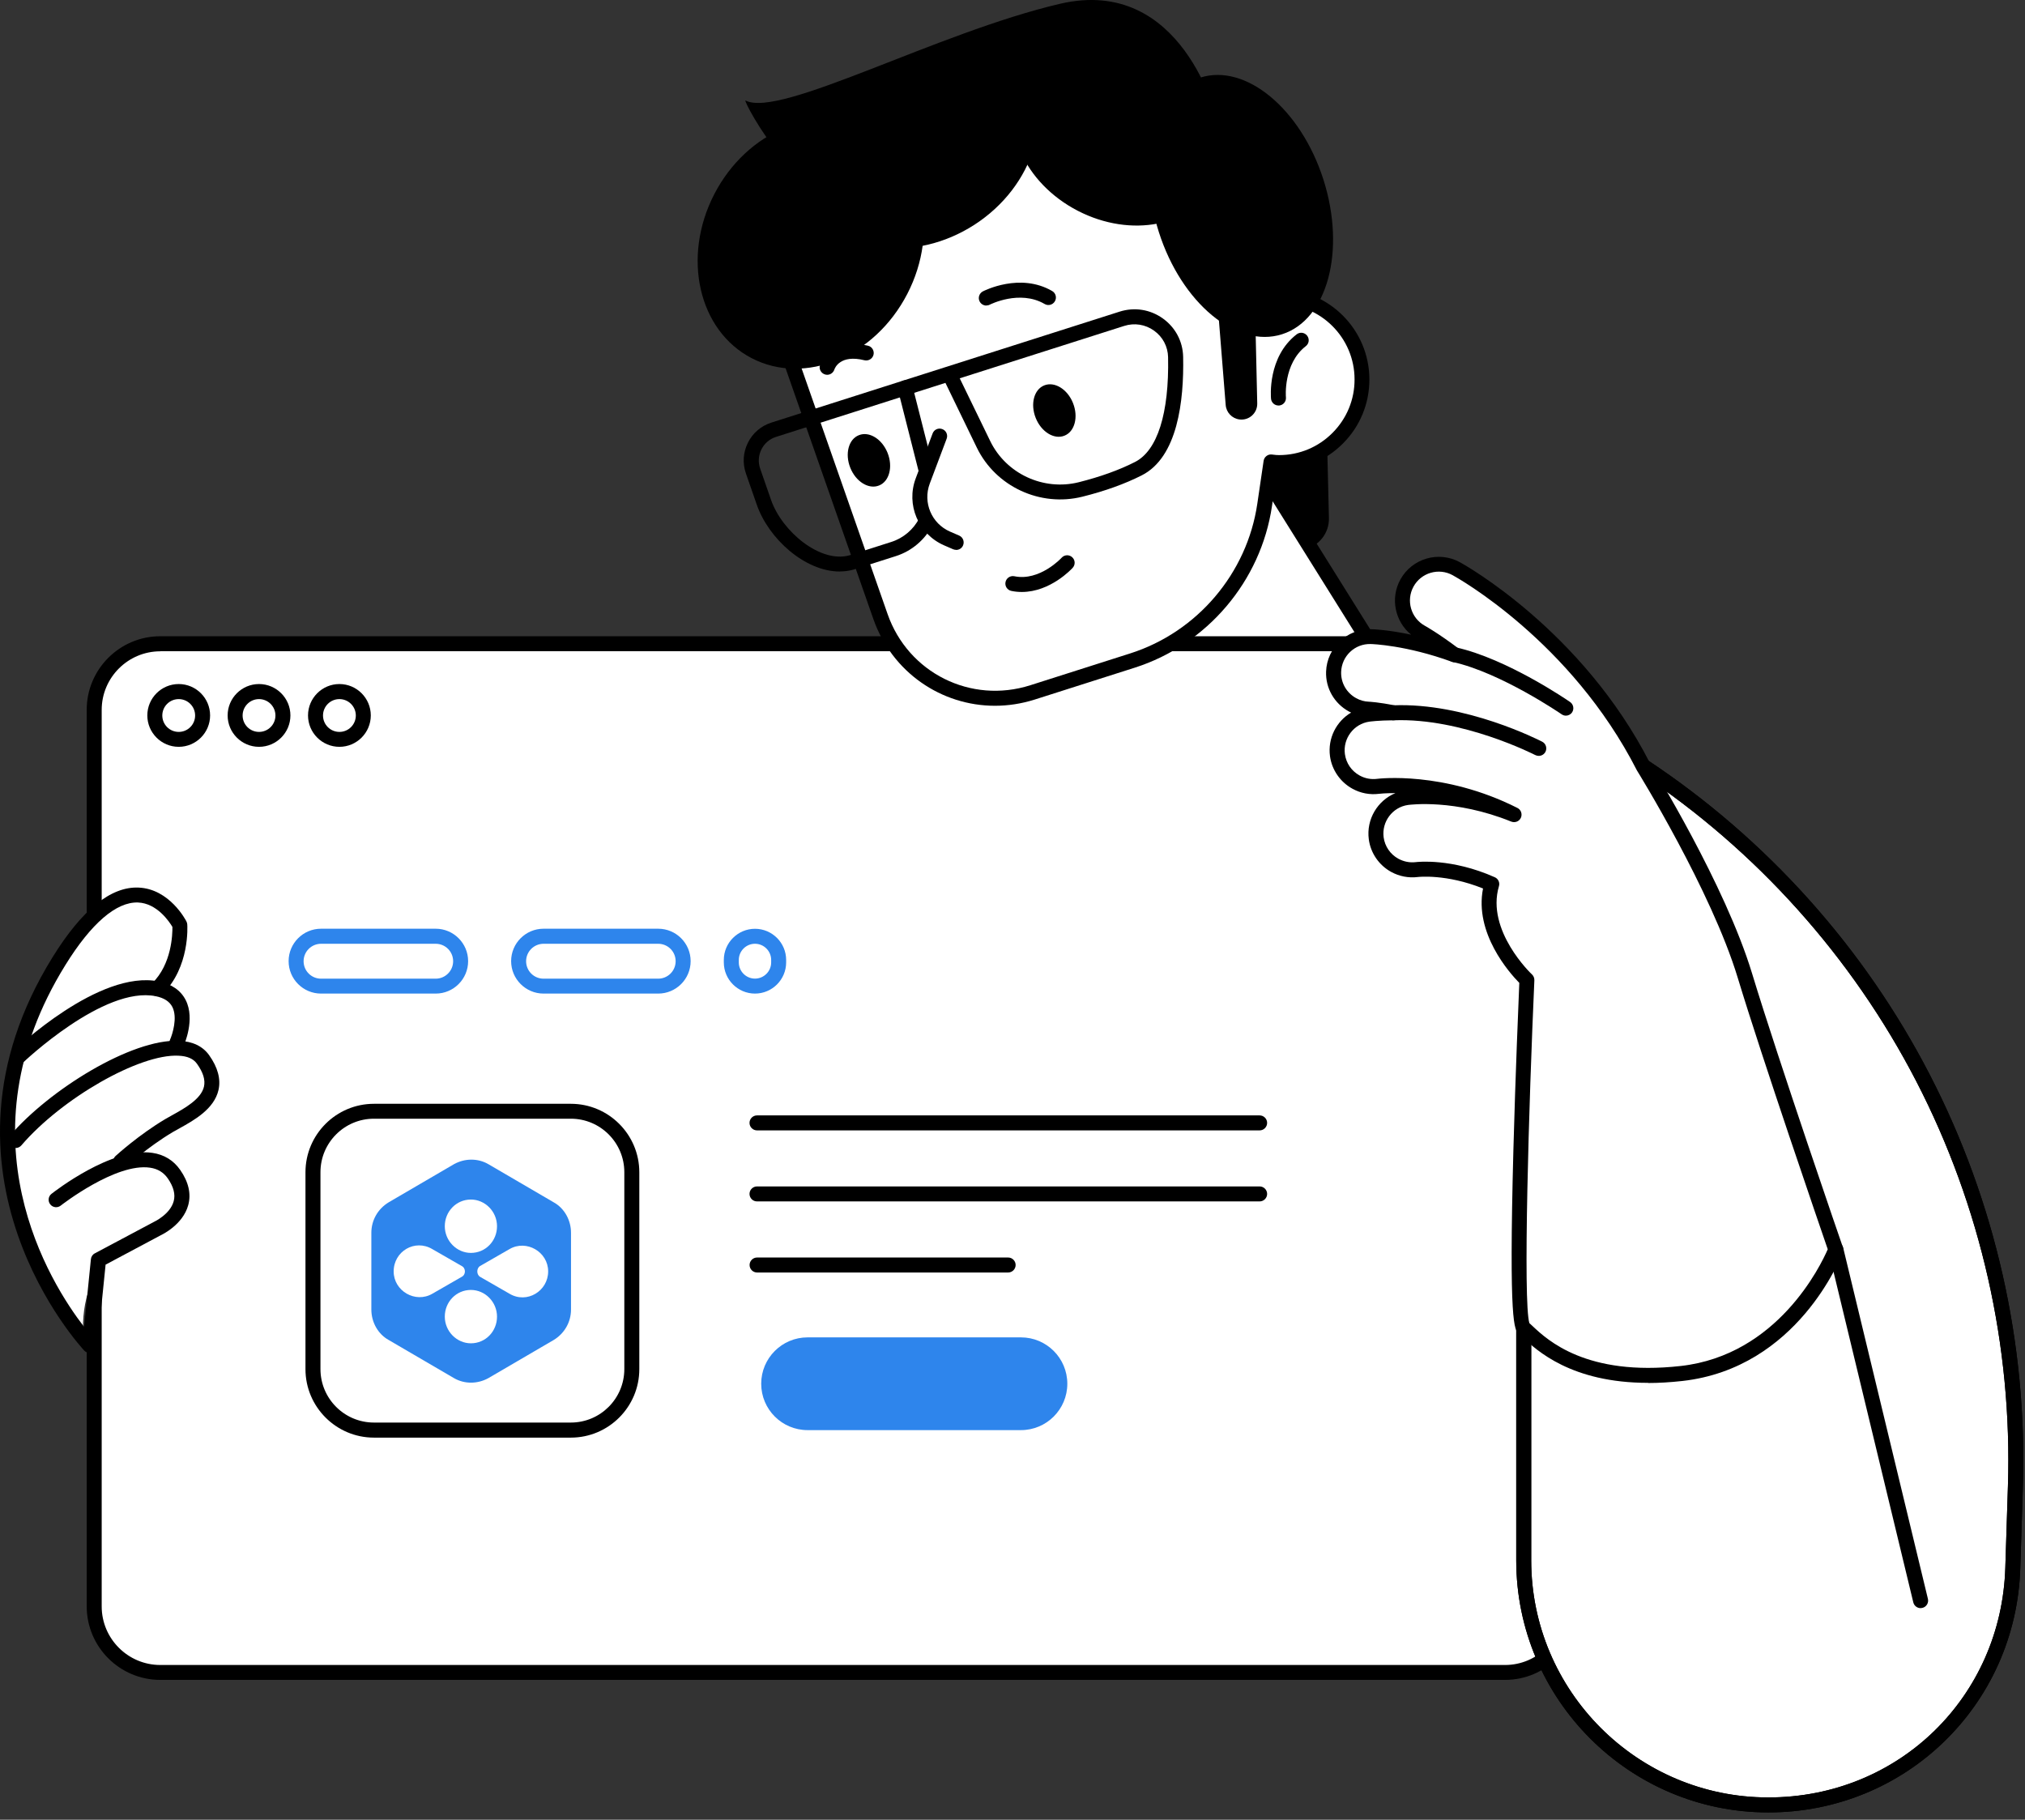
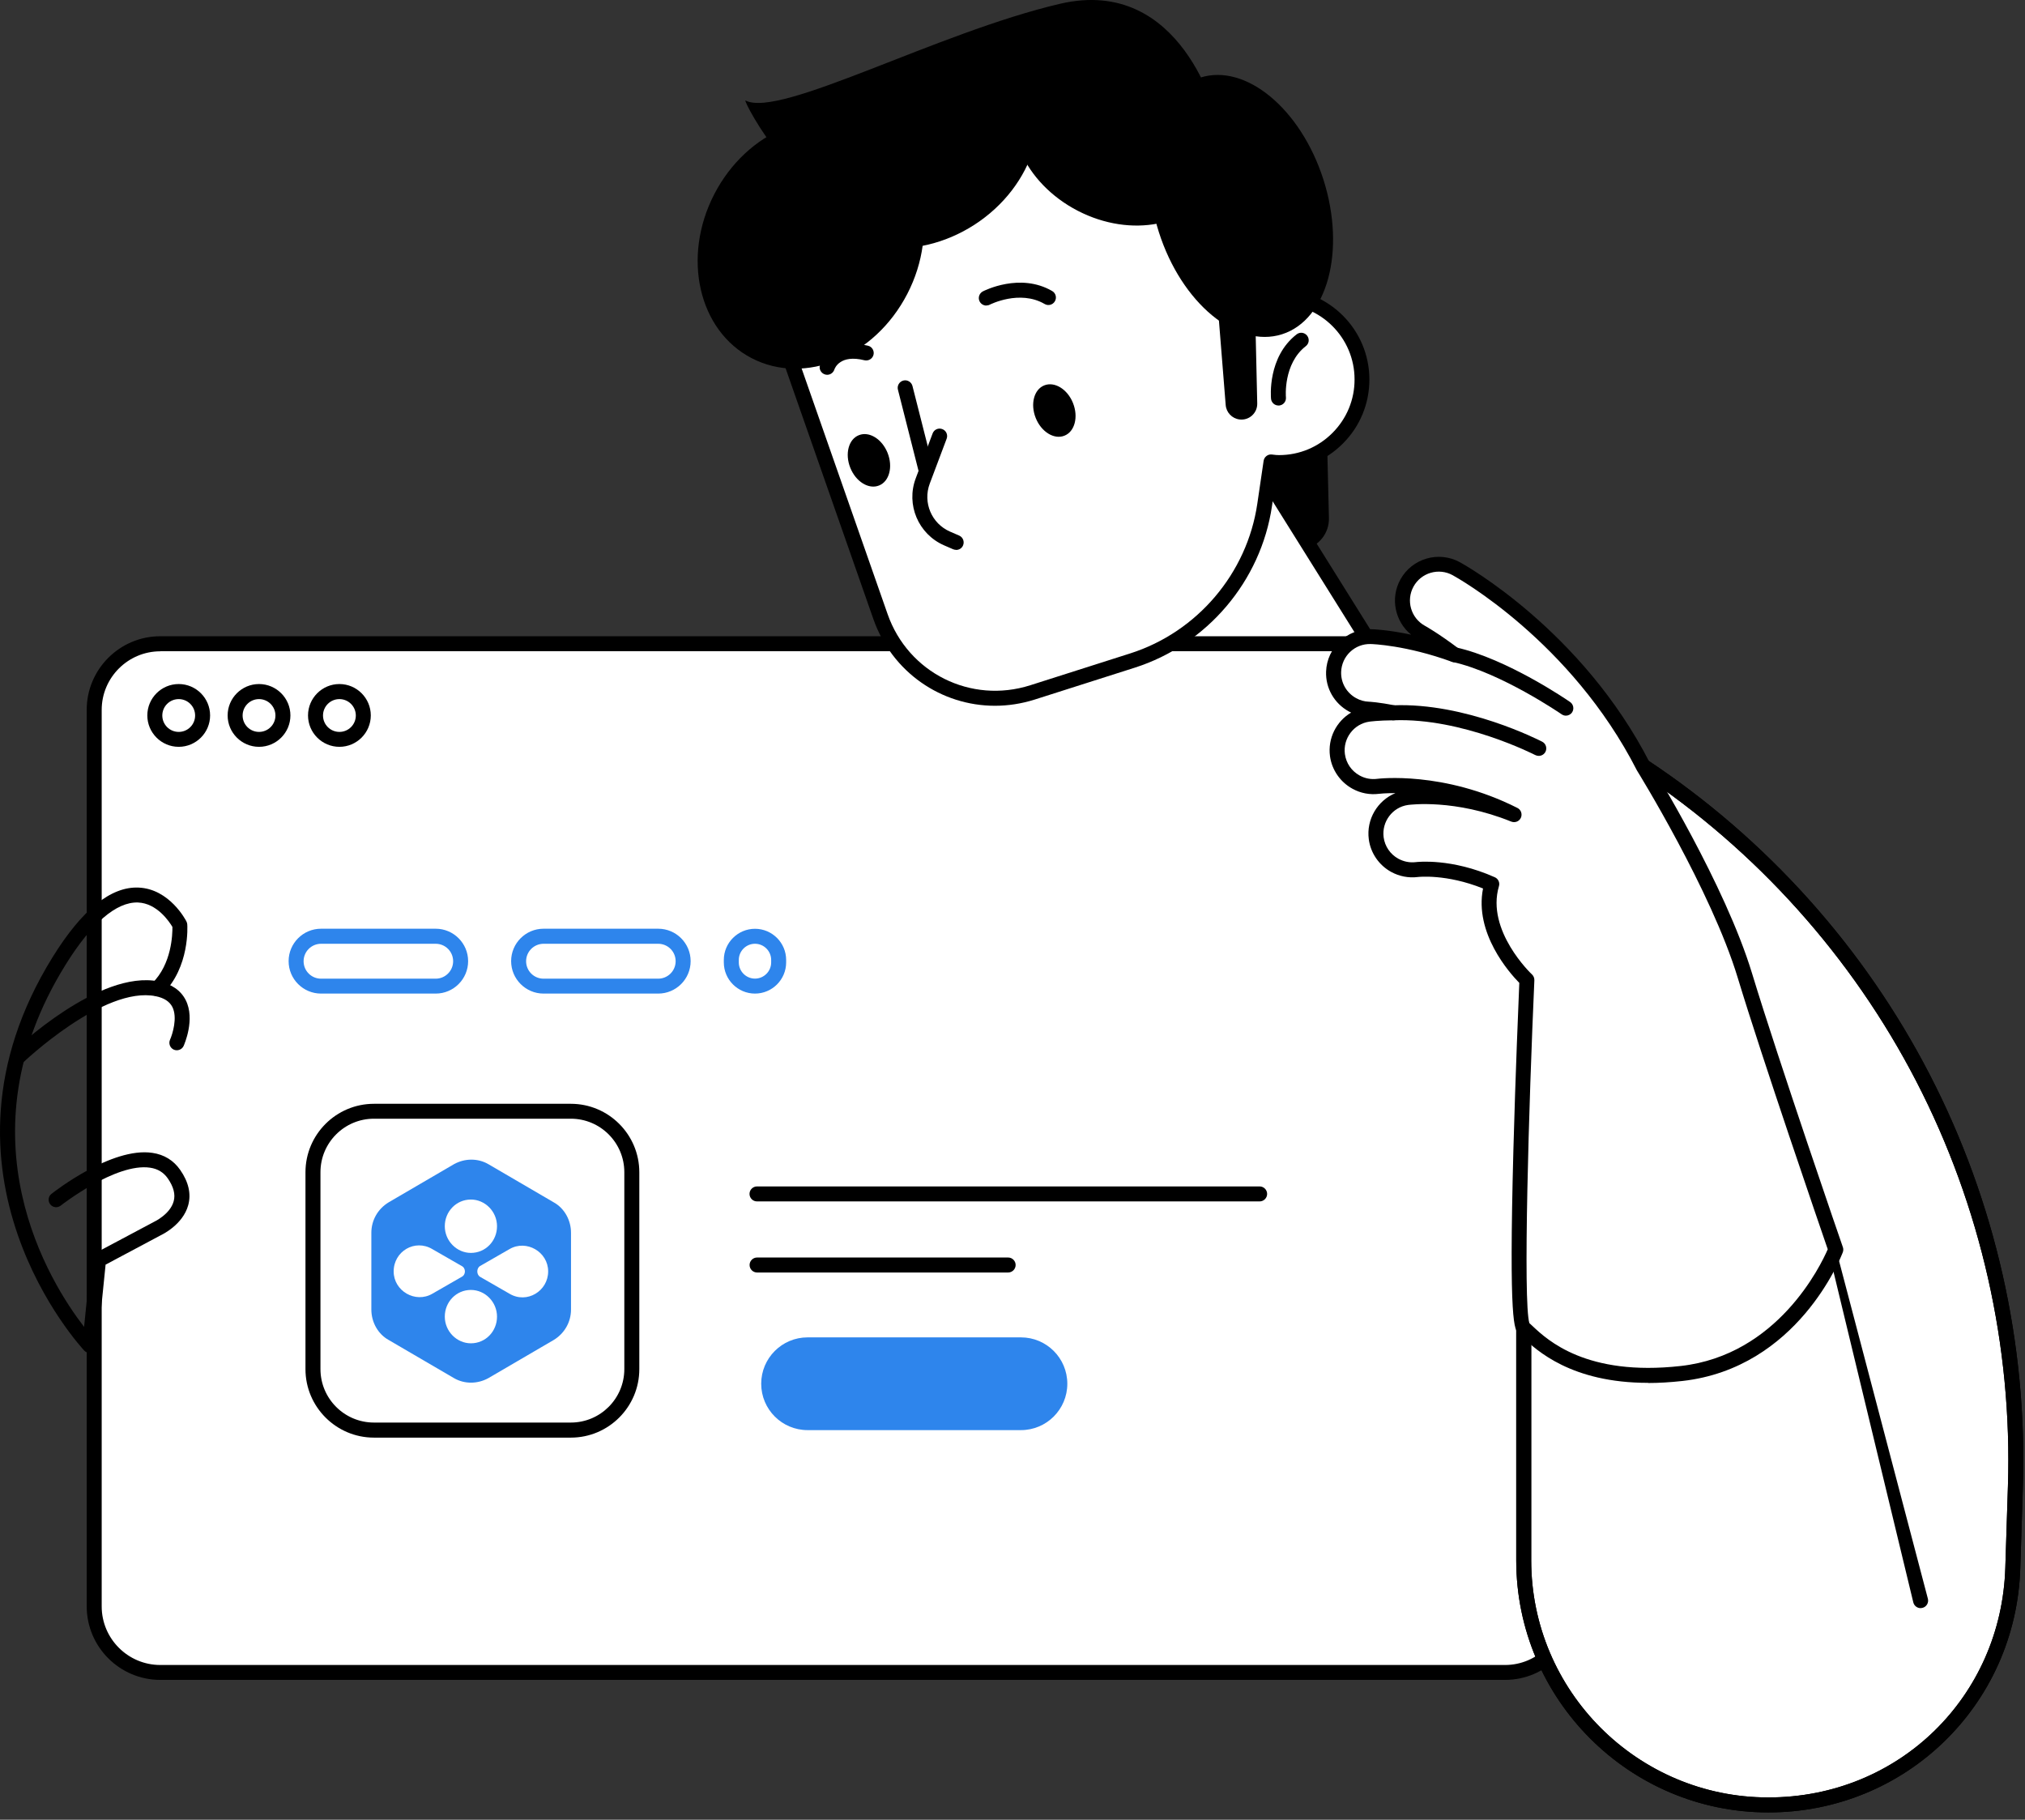
<svg xmlns="http://www.w3.org/2000/svg" width="227" height="204" viewBox="0 0 227 204" fill="none">
  <rect x="0" y="0" width="227" height="204" fill="#333333" stroke="none" />
  <path d="M148.518 99.308L154.657 90.994C158.176 86.232 158.42 79.807 155.287 74.793L139.398 49.372L112.087 66.446L132.234 98.678C135.921 104.574 144.386 104.901 148.518 99.308Z" fill="white" />
  <path d="M140.59 104.145C140.448 104.145 140.313 104.145 140.171 104.145C136.626 104.011 133.393 102.13 131.512 99.123L111.365 66.891C111.247 66.706 111.205 66.471 111.255 66.261C111.306 66.042 111.44 65.858 111.625 65.74L138.936 48.666C139.121 48.549 139.356 48.507 139.566 48.557C139.784 48.608 139.969 48.742 140.087 48.927L155.976 74.348C159.319 79.689 159.058 86.425 155.313 91.497L149.173 99.812C147.149 102.55 143.958 104.154 140.574 104.154L140.59 104.145ZM113.237 66.706L132.94 98.233C134.544 100.803 137.206 102.348 140.238 102.466C143.261 102.583 146.041 101.248 147.838 98.812L153.977 90.498C157.311 85.988 157.538 80 154.565 75.238L139.121 50.531L113.229 66.714L113.237 66.706Z" fill="black" />
  <path d="M168.716 72.173H17.976C13.885 72.173 10.569 75.489 10.569 79.58V180.074C10.569 184.165 13.885 187.481 17.976 187.481H168.716C172.807 187.481 176.123 184.165 176.123 180.074V79.58C176.123 75.489 172.807 72.173 168.716 72.173Z" fill="white" />
  <path d="M168.716 188.321H17.968C13.424 188.321 9.72 184.626 9.72 180.074V79.572C9.72 75.029 13.416 71.325 17.968 71.325H168.716C173.26 71.325 176.963 75.02 176.963 79.572V180.074C176.963 184.618 173.268 188.321 168.716 188.321ZM17.968 73.013C14.348 73.013 11.4 75.961 11.4 79.581V180.083C11.4 183.702 14.348 186.65 17.968 186.65H168.716C172.336 186.65 175.284 183.702 175.284 180.083V79.572C175.284 75.953 172.336 73.005 168.716 73.005H17.968V73.013Z" fill="black" />
  <path d="M20.034 83.721C18.093 83.721 16.515 82.142 16.515 80.202C16.515 78.262 18.093 76.683 20.034 76.683C21.974 76.683 23.552 78.262 23.552 80.202C23.552 82.142 21.974 83.721 20.034 83.721ZM20.034 78.371C19.017 78.371 18.194 79.194 18.194 80.21C18.194 81.227 19.017 82.049 20.034 82.049C21.05 82.049 21.873 81.227 21.873 80.21C21.873 79.194 21.05 78.371 20.034 78.371Z" fill="black" />
  <path d="M29.036 83.721C27.096 83.721 25.518 82.142 25.518 80.202C25.518 78.262 27.096 76.683 29.036 76.683C30.976 76.683 32.555 78.262 32.555 80.202C32.555 82.142 30.976 83.721 29.036 83.721ZM29.036 78.371C28.02 78.371 27.197 79.194 27.197 80.21C27.197 81.227 28.02 82.049 29.036 82.049C30.053 82.049 30.876 81.227 30.876 80.21C30.876 79.194 30.053 78.371 29.036 78.371Z" fill="black" />
  <path d="M38.048 83.721C36.108 83.721 34.529 82.142 34.529 80.202C34.529 78.262 36.108 76.683 38.048 76.683C39.988 76.683 41.566 78.262 41.566 80.202C41.566 82.142 39.988 83.721 38.048 83.721ZM38.048 78.371C37.032 78.371 36.209 79.194 36.209 80.21C36.209 81.227 37.032 82.049 38.048 82.049C39.064 82.049 39.887 81.227 39.887 80.21C39.887 79.194 39.064 78.371 38.048 78.371Z" fill="black" />
  <path d="M148.51 39.033L148.972 58.072C149.014 59.744 147.872 61.205 146.243 61.583C146.243 61.583 141.405 53.395 141.027 53.764C137.592 57.199 148.502 39.033 148.502 39.033H148.51Z" fill="black" />
  <path d="M94.039 26.058L119.746 10.093L143.043 33.239C143.144 33.239 143.236 33.23 143.337 33.23C148.476 33.222 152.659 37.387 152.667 42.527C152.676 47.667 148.51 51.849 143.37 51.858C143.06 51.858 142.766 51.824 142.463 51.79L141.758 56.594C140.557 64.766 134.813 71.543 126.943 74.046L115.74 77.615C108.694 79.857 101.135 76.095 98.7 69.108L88.815 40.864C86.875 35.313 89.042 29.165 94.039 26.058Z" fill="white" />
  <path d="M111.533 79.119C105.536 79.119 100.002 75.382 97.902 69.394L88.017 41.15C85.935 35.188 88.219 28.687 93.594 25.353L119.301 9.388C119.628 9.186 120.057 9.228 120.334 9.506L143.379 32.399C148.964 32.416 153.499 36.951 153.507 42.536C153.507 45.249 152.457 47.802 150.542 49.717C148.628 51.64 146.083 52.698 143.37 52.698C143.32 52.698 143.244 52.698 143.177 52.698L142.589 56.721C141.355 65.152 135.308 72.266 127.195 74.852L115.992 78.422C114.506 78.892 113.002 79.119 111.524 79.119H111.533ZM94.484 26.781C89.79 29.695 87.782 35.381 89.613 40.596L99.498 68.839C101.807 75.44 108.837 78.942 115.497 76.818L126.7 73.248C134.208 70.855 139.801 64.271 140.943 56.469L141.649 51.665C141.716 51.22 142.119 50.901 142.564 50.951L142.707 50.968C142.934 50.993 143.169 51.027 143.387 51.018C145.655 51.018 147.779 50.128 149.375 48.524C150.971 46.92 151.853 44.795 151.844 42.528C151.844 37.858 148.04 34.071 143.37 34.071H143.085C142.85 34.087 142.631 34.003 142.463 33.835L119.637 11.152L94.493 26.772L94.484 26.781Z" fill="black" />
  <path d="M101.708 32.945C105.361 25.874 103.478 17.639 97.503 14.552C91.528 11.466 83.723 14.696 80.07 21.767C76.417 28.839 78.299 37.073 84.275 40.16C90.25 43.247 98.055 40.017 101.708 32.945Z" fill="black" />
  <path d="M102.614 14.124C106.821 11.403 110.39 8.304 113.111 5.197C113.716 5.768 114.262 6.415 114.732 7.128C118.386 12.772 115.933 20.851 109.248 25.185C102.563 29.51 94.182 28.443 90.528 22.8C90.016 22.002 89.638 21.162 89.353 20.288C93.527 19.113 98.112 17.038 102.605 14.133L102.614 14.124Z" fill="black" />
  <path d="M120.284 45.189C120.905 46.752 120.477 48.389 119.318 48.843C118.167 49.304 116.723 48.414 116.101 46.852C115.48 45.29 115.908 43.653 117.067 43.199C118.226 42.745 119.662 43.627 120.284 45.189Z" fill="black" />
  <path d="M110.567 34.255C110.265 34.255 109.971 34.087 109.819 33.801C109.601 33.39 109.769 32.886 110.172 32.667C110.34 32.584 114.354 30.534 117.949 32.626C118.352 32.861 118.486 33.373 118.251 33.776C118.016 34.179 117.504 34.314 117.101 34.078C114.304 32.449 110.987 34.137 110.953 34.154C110.827 34.221 110.693 34.246 110.567 34.246V34.255Z" fill="black" />
  <path d="M99.498 50.774C100.119 52.336 99.691 53.974 98.532 54.428C97.382 54.889 95.937 53.999 95.316 52.437C94.694 50.875 95.122 49.237 96.281 48.784C97.432 48.322 98.876 49.212 99.498 50.774Z" fill="black" />
  <path d="M92.721 42.015C92.636 42.015 92.552 41.998 92.469 41.973C92.032 41.83 91.788 41.377 91.914 40.94C92.259 39.806 93.821 37.883 97.306 38.757C97.759 38.866 98.028 39.328 97.919 39.773C97.81 40.218 97.348 40.495 96.903 40.386C94.182 39.706 93.585 41.259 93.527 41.435C93.409 41.788 93.082 42.015 92.729 42.015H92.721Z" fill="black" />
  <path d="M107.182 61.642C107.073 61.642 106.956 61.616 106.846 61.574L105.839 61.138C102.941 59.878 101.539 56.569 102.656 53.613L104.545 48.591C104.705 48.154 105.192 47.935 105.629 48.103C106.065 48.263 106.284 48.75 106.116 49.187L104.226 54.209C103.428 56.334 104.428 58.702 106.51 59.601L107.518 60.037C107.947 60.222 108.14 60.718 107.955 61.146C107.821 61.465 107.51 61.65 107.182 61.65V61.642Z" fill="black" />
-   <path d="M114.556 66.362C114.17 66.362 113.775 66.328 113.372 66.244C112.918 66.152 112.624 65.707 112.717 65.253C112.809 64.8 113.254 64.506 113.708 64.598C116.546 65.186 118.99 62.549 119.007 62.524C119.318 62.179 119.847 62.154 120.191 62.465C120.535 62.776 120.561 63.305 120.25 63.649C120.141 63.775 117.747 66.362 114.547 66.362H114.556Z" fill="black" />
-   <path d="M94.132 64.069C90.243 64.069 86.162 60.407 84.835 56.578L83.617 53.076C83.222 51.934 83.298 50.708 83.844 49.624C84.381 48.541 85.322 47.743 86.472 47.373L125.507 34.936C127.17 34.407 128.934 34.684 130.353 35.7C131.764 36.708 132.595 38.278 132.629 40.008C132.73 44.946 132.008 51.253 127.993 53.286C126.104 54.243 123.87 55.05 121.342 55.679C116.605 56.864 111.625 54.554 109.5 50.178L105.981 42.922L86.993 48.977C86.271 49.204 85.691 49.708 85.355 50.38C85.019 51.052 84.969 51.816 85.213 52.53L86.43 56.032C87.665 59.593 91.965 63.162 95.215 62.255L99.918 60.752C101.27 60.324 102.412 59.349 103.059 58.081C103.269 57.67 103.773 57.502 104.184 57.712C104.596 57.922 104.764 58.425 104.554 58.837C103.705 60.5 102.202 61.776 100.43 62.339L95.694 63.851C95.181 63.994 94.661 64.061 94.14 64.061L94.132 64.069ZM107.585 42.41L111.004 49.448C112.784 53.109 116.958 55.05 120.93 54.059C123.332 53.454 125.449 52.698 127.229 51.791C129.748 50.514 131.067 46.34 130.941 40.042C130.916 38.849 130.345 37.766 129.371 37.069C128.388 36.363 127.162 36.17 126.011 36.54L107.585 42.41Z" fill="black" />
  <path d="M103.764 53.353C103.386 53.353 103.05 53.101 102.95 52.723L100.657 43.686C100.539 43.233 100.817 42.779 101.262 42.662C101.707 42.544 102.169 42.821 102.286 43.267L104.579 52.303C104.697 52.757 104.419 53.21 103.974 53.328C103.907 53.344 103.831 53.353 103.764 53.353Z" fill="black" />
  <path d="M129.908 26.024C132.444 33.969 138.625 39.092 143.715 37.471C148.812 35.85 150.887 28.09 148.359 20.146C145.823 12.201 139.642 7.078 134.552 8.699C129.454 10.32 127.38 18.08 129.908 26.024Z" fill="black" />
  <path d="M120.821 23.631C126.792 26.713 133.628 25.369 136.081 20.616C138.533 15.863 135.686 9.514 129.706 6.423C123.727 3.332 116.899 4.685 114.447 9.438C111.994 14.191 114.841 20.541 120.821 23.631Z" fill="black" />
  <path d="M136.425 13.377C136.425 13.377 132.637 -2.807 118.814 0.427C104.99 3.66 87.455 13.268 83.575 11.269C83.105 11.025 90.571 25.26 98.137 23.236C105.704 21.212 126.649 9.069 136.425 13.377Z" fill="black" />
  <path d="M136.4 32.928L137.399 45.408C137.466 46.239 138.105 46.911 138.936 47.021C140.011 47.163 140.96 46.315 140.935 45.223L140.607 30.795L136.4 32.92V32.928Z" fill="black" />
  <path d="M143.312 45.458C142.883 45.458 142.522 45.131 142.48 44.702C142.464 44.509 142.069 40.025 145.353 37.48C145.722 37.194 146.243 37.261 146.528 37.631C146.814 38.001 146.747 38.521 146.377 38.807C143.832 40.78 144.143 44.509 144.152 44.543C144.194 45.005 143.858 45.416 143.396 45.458C143.371 45.458 143.345 45.458 143.312 45.458Z" fill="black" />
-   <path d="M9.309 149.916C9.309 149.916 -3.658 134.69 2.75 115.197C7.881 99.576 18.505 98.485 20.823 103.398C21.747 105.363 18.606 110.721 18.606 110.721C18.606 110.721 20.89 113.022 20.756 114.341C20.622 115.659 23.099 117.54 24.258 119.287C25.476 121.126 23.914 124.141 21.923 124.822C19.933 125.51 14.55 128.962 14.55 128.962C14.55 128.962 18.186 130.188 20.176 131.901C21.537 133.077 20.815 137.293 17.733 138.469C14.65 139.636 8.906 140.837 9.317 149.907L9.309 149.916Z" fill="white" />
  <path d="M1.969 119.371C1.751 119.371 1.532 119.287 1.364 119.111C1.045 118.775 1.054 118.246 1.39 117.927C1.784 117.549 11.132 108.664 17.8 110.024C19.244 110.318 20.26 111.024 20.815 112.107C21.915 114.274 20.638 117.121 20.588 117.247C20.395 117.667 19.899 117.851 19.479 117.667C19.059 117.473 18.875 116.978 19.059 116.558C19.337 115.936 19.924 114.072 19.32 112.88C19.001 112.266 18.396 111.872 17.464 111.679C11.644 110.486 2.641 119.061 2.548 119.153C2.389 119.313 2.179 119.388 1.969 119.388V119.371Z" fill="black" />
-   <path d="M13.525 131.045C13.298 131.045 13.072 130.952 12.903 130.776C12.593 130.432 12.61 129.903 12.954 129.592C13.055 129.5 15.549 127.224 18.53 125.452C18.765 125.309 19.034 125.158 19.32 125.006C20.68 124.251 22.545 123.218 22.864 121.815C23.032 121.068 22.78 120.228 22.083 119.254C21.68 118.683 20.999 118.389 20.008 118.347C15.633 118.128 6.916 123.125 2.397 128.399C2.095 128.752 1.566 128.794 1.213 128.492C0.86 128.189 0.818 127.66 1.121 127.308C5.505 122.193 14.726 116.44 20.076 116.675C21.596 116.743 22.729 117.288 23.443 118.288C24.418 119.657 24.77 120.975 24.493 122.193C24.006 124.326 21.764 125.578 20.126 126.485C19.857 126.636 19.605 126.778 19.378 126.904C16.54 128.593 14.096 130.818 14.071 130.843C13.911 130.994 13.71 131.062 13.5 131.062L13.525 131.045Z" fill="black" />
  <path d="M10.056 151.671C9.83 151.671 9.611 151.579 9.452 151.411C9.267 151.218 -9.125 131.54 5.899 107.295C9.191 101.987 12.425 99.367 15.532 99.501C19.001 99.644 20.823 103.146 20.899 103.297C20.949 103.398 20.983 103.507 20.991 103.616C21.008 103.809 21.293 108.428 18.22 111.435C17.892 111.763 17.355 111.754 17.035 111.418C16.708 111.082 16.716 110.553 17.052 110.234C19.261 108.076 19.337 104.716 19.328 103.91C18.984 103.331 17.607 101.256 15.465 101.172C13.046 101.088 10.233 103.499 7.335 108.176C-4.691 127.568 5.656 143.869 9.427 148.748L10.191 141.156C10.216 140.879 10.384 140.627 10.636 140.501L17.262 136.974C17.321 136.949 19.085 136.109 19.471 134.656C19.681 133.892 19.454 133.035 18.816 132.112C18.337 131.423 17.682 131.028 16.826 130.902C12.979 130.331 6.874 135.101 6.806 135.152C6.445 135.437 5.916 135.378 5.631 135.009C5.345 134.648 5.404 134.119 5.773 133.833C6.051 133.615 12.509 128.559 17.077 129.239C18.404 129.432 19.454 130.079 20.202 131.154C21.142 132.506 21.445 133.833 21.1 135.101C20.495 137.318 18.119 138.427 18.018 138.477L11.837 141.77L10.913 150.898C10.88 151.226 10.661 151.503 10.35 151.612C10.258 151.646 10.166 151.654 10.073 151.654L10.056 151.671Z" fill="black" />
  <path d="M170.808 148.883V174.917C170.808 190.059 183.086 202.338 198.228 202.338C213.034 202.338 225.161 190.588 225.631 175.791L225.925 166.62C226.958 134.312 211.178 103.776 184.228 85.921L170.808 148.883Z" fill="white" />
  <path d="M198.228 203.178C182.649 203.178 169.968 190.496 169.968 174.918V148.883C169.968 148.421 170.346 148.043 170.808 148.043C171.27 148.043 171.647 148.421 171.647 148.883V174.918C171.647 189.573 183.573 201.498 198.228 201.498C212.883 201.498 224.338 190.194 224.792 175.766L225.086 166.595C225.589 150.882 222.037 135.202 214.823 121.236C207.609 107.27 196.867 95.302 183.766 86.618C183.38 86.366 183.271 85.837 183.531 85.451C183.783 85.065 184.304 84.956 184.698 85.216C198.043 94.051 208.978 106.245 216.318 120.463C223.666 134.682 227.277 150.655 226.765 166.645L226.471 175.816C225.984 191.16 213.58 203.178 198.228 203.178Z" fill="black" />
  <path d="M198.228 203.178C182.649 203.178 169.968 190.496 169.968 174.918V148.883C169.968 148.421 170.346 148.043 170.808 148.043C171.27 148.043 171.647 148.421 171.647 148.883V174.918C171.647 189.573 183.573 201.498 198.228 201.498C212.883 201.498 224.338 190.194 224.792 175.766L225.086 166.595C225.589 150.882 222.037 135.202 214.823 121.236C207.609 107.27 196.867 95.302 183.766 86.618C183.38 86.366 183.271 85.837 183.531 85.451C183.783 85.065 184.304 84.956 184.698 85.216C198.043 94.051 208.978 106.245 216.318 120.463C223.666 134.682 227.277 150.655 226.765 166.645L226.471 175.816C225.984 191.16 213.58 203.178 198.228 203.178Z" fill="black" />
-   <path d="M215.293 180.276C214.915 180.276 214.571 180.015 214.478 179.629L204.98 140.266C204.871 139.813 205.148 139.359 205.602 139.25C206.047 139.141 206.509 139.418 206.618 139.872L216.116 179.234C216.225 179.688 215.948 180.141 215.495 180.25C215.428 180.267 215.36 180.276 215.293 180.276Z" fill="black" />
+   <path d="M215.293 180.276C214.915 180.276 214.571 180.015 214.478 179.629L204.98 140.266C204.871 139.813 205.148 139.359 205.602 139.25L216.116 179.234C216.225 179.688 215.948 180.141 215.495 180.25C215.428 180.267 215.36 180.276 215.293 180.276Z" fill="black" />
  <path d="M205.795 140.073C205.795 140.073 198.639 119.329 195.607 109.352C192.584 99.375 184.228 85.921 184.228 85.921C176.77 71.283 163.803 64.044 163.257 63.741C161.292 62.658 158.815 63.38 157.731 65.345C156.648 67.311 157.362 69.788 159.327 70.88C159.369 70.905 160.864 71.745 163.047 73.391C157.849 71.501 153.96 71.359 153.683 71.35C151.441 71.291 149.585 73.047 149.509 75.289C149.459 76.876 150.324 78.279 151.626 78.993C152.163 79.287 152.776 79.463 153.431 79.496C153.465 79.496 154.515 79.555 156.186 79.9C154.548 79.908 153.524 80.042 153.389 80.059C151.172 80.37 149.627 82.419 149.929 84.636C150.106 85.963 150.912 87.055 152.012 87.66C152.751 88.063 153.616 88.248 154.506 88.13C154.59 88.121 161.729 87.273 169.724 91.313C163.224 88.684 158.017 89.356 157.731 89.398C155.523 89.709 153.994 91.741 154.28 93.958C154.456 95.294 155.262 96.394 156.362 96.999C157.093 97.402 157.941 97.578 158.823 97.477C159.016 97.452 162.636 97.057 167.23 99.106C165.584 104.658 171.16 109.848 171.16 109.848C171.16 109.848 169.472 147.766 170.791 148.874C172.109 149.983 176.443 155.308 188.486 153.955C201.05 152.545 205.778 140.065 205.778 140.065L205.795 140.073Z" fill="white" />
  <path d="M184.749 155.022C176.14 155.022 172.252 151.377 170.665 149.891C170.505 149.74 170.371 149.614 170.262 149.521C169.758 149.093 169.128 148.564 169.649 128.92C169.875 120.472 170.236 112.031 170.312 110.184C169.187 109.042 165.256 104.599 166.247 99.602C162.115 97.939 158.958 98.309 158.924 98.317C157.891 98.443 156.858 98.241 155.951 97.746C154.574 96.99 153.641 95.621 153.44 94.084C153.146 91.842 154.422 89.742 156.421 88.911C155.279 88.911 154.632 88.978 154.607 88.987C153.566 89.121 152.524 88.928 151.601 88.415C150.24 87.668 149.3 86.308 149.09 84.771C148.821 82.755 149.812 80.857 151.458 79.883C151.374 79.841 151.29 79.799 151.206 79.757C149.568 78.858 148.586 77.145 148.653 75.289C148.745 72.593 151.021 70.477 153.692 70.536C153.969 70.536 155.649 70.611 158.185 71.149C156.379 69.679 155.817 67.067 156.984 64.959C158.294 62.591 161.284 61.726 163.652 63.028C164.206 63.33 177.383 70.687 184.967 85.56C185.278 86.056 193.382 99.165 196.405 109.126C199.395 118.968 206.508 139.611 206.584 139.813C206.651 139.998 206.643 140.199 206.576 140.384C206.374 140.913 201.52 153.359 188.595 154.812C187.218 154.963 185.941 155.039 184.749 155.039V155.022ZM171.463 148.345C171.563 148.438 171.681 148.547 171.815 148.673C173.461 150.218 177.837 154.317 188.402 153.132C199.286 151.915 204.115 141.837 204.888 140.048C203.997 137.453 197.59 118.817 194.793 109.596C191.837 99.846 183.581 86.501 183.497 86.366C176.115 71.879 163.375 64.774 162.838 64.48C161.284 63.624 159.31 64.195 158.454 65.757C157.597 67.319 158.16 69.284 159.722 70.149C159.739 70.149 161.259 71.006 163.543 72.728C163.879 72.98 163.971 73.433 163.778 73.802C163.577 74.172 163.14 74.332 162.754 74.189C157.639 72.324 153.809 72.198 153.65 72.198C151.869 72.148 150.4 73.551 150.341 75.323C150.299 76.549 150.946 77.674 152.029 78.27C152.474 78.514 152.953 78.648 153.465 78.665C153.482 78.665 154.59 78.716 156.363 79.085C156.782 79.169 157.068 79.564 157.026 79.992C156.984 80.42 156.623 80.748 156.195 80.748C154.515 80.756 153.515 80.899 153.507 80.899C151.76 81.143 150.526 82.78 150.761 84.535C150.904 85.56 151.5 86.433 152.415 86.937C153.02 87.273 153.709 87.399 154.397 87.307C154.464 87.299 161.813 86.383 170.102 90.574C170.505 90.775 170.673 91.263 170.488 91.674C170.304 92.085 169.825 92.27 169.405 92.102C163.073 89.541 158.051 90.213 157.841 90.238C156.102 90.481 154.876 92.111 155.103 93.858C155.237 94.874 155.85 95.772 156.757 96.268C157.362 96.595 158.034 96.73 158.714 96.646C158.874 96.629 162.703 96.175 167.566 98.342C167.952 98.51 168.154 98.947 168.028 99.35C166.558 104.33 171.673 109.193 171.731 109.235C171.908 109.403 172.008 109.638 172 109.89C171.387 123.638 170.707 146.019 171.446 148.345H171.463Z" fill="black" />
  <path d="M175.536 79.386C175.536 79.386 168.666 74.65 163.048 73.399L175.536 79.386Z" fill="white" />
  <path d="M175.536 80.227C175.368 80.227 175.208 80.176 175.057 80.075C174.99 80.025 168.255 75.414 162.863 74.213C162.409 74.113 162.124 73.668 162.225 73.214C162.325 72.76 162.779 72.475 163.224 72.576C168.943 73.852 175.721 78.496 176.006 78.698C176.384 78.958 176.485 79.487 176.224 79.865C176.065 80.1 175.796 80.227 175.536 80.227Z" fill="black" />
  <path d="M172.487 83.897C172.487 83.897 164.181 79.588 156.195 79.908L172.487 83.897Z" fill="white" />
  <path d="M172.487 84.737C172.361 84.737 172.227 84.703 172.101 84.644C172.017 84.602 163.896 80.445 156.237 80.748C155.749 80.764 155.38 80.403 155.363 79.941C155.346 79.479 155.707 79.085 156.169 79.068C164.29 78.74 172.529 82.973 172.882 83.149C173.293 83.359 173.453 83.872 173.243 84.283C173.092 84.569 172.798 84.737 172.496 84.737H172.487Z" fill="black" />
  <path d="M48.84 111.384H35.99C33.983 111.384 32.354 109.755 32.354 107.748C32.354 105.741 33.983 104.112 35.99 104.112H48.84C50.838 104.112 52.476 105.741 52.476 107.748C52.476 109.755 50.847 111.384 48.84 111.384ZM35.99 105.8C34.915 105.8 34.033 106.673 34.033 107.756C34.033 108.84 34.907 109.713 35.99 109.713H48.84C49.914 109.713 50.796 108.84 50.796 107.756C50.796 106.673 49.923 105.8 48.84 105.8H35.99Z" fill="#2E85EC" />
  <path d="M73.782 111.384H60.933C58.934 111.384 57.297 109.755 57.297 107.748C57.297 105.741 58.926 104.112 60.933 104.112H73.782C75.79 104.112 77.419 105.741 77.419 107.748C77.419 109.755 75.79 111.384 73.782 111.384ZM60.933 105.8C59.858 105.8 58.976 106.673 58.976 107.756C58.976 108.84 59.85 109.713 60.933 109.713H73.782C74.857 109.713 75.739 108.84 75.739 107.756C75.739 106.673 74.866 105.8 73.782 105.8H60.933Z" fill="#2E85EC" />
  <path d="M114.447 149.924H90.529C87.657 149.924 85.33 152.251 85.33 155.122C85.33 157.993 87.657 160.321 90.529 160.321H114.447C117.318 160.321 119.645 157.993 119.645 155.122C119.645 152.251 117.318 149.924 114.447 149.924Z" fill="#2E85EC" />
  <path d="M84.633 111.384C82.71 111.384 81.139 109.814 81.139 107.891V107.613C81.139 105.69 82.71 104.12 84.633 104.12C86.556 104.12 88.126 105.69 88.126 107.613V107.891C88.126 109.814 86.556 111.384 84.633 111.384ZM84.633 105.799C83.633 105.799 82.819 106.614 82.819 107.613V107.891C82.819 108.89 83.633 109.705 84.633 109.705C85.632 109.705 86.447 108.89 86.447 107.891V107.613C86.447 106.614 85.632 105.799 84.633 105.799Z" fill="#2E85EC" />
-   <path d="M141.203 126.72H84.86C84.398 126.72 84.02 126.342 84.02 125.88C84.02 125.418 84.398 125.04 84.86 125.04H141.203C141.665 125.04 142.043 125.418 142.043 125.88C142.043 126.342 141.665 126.72 141.203 126.72Z" fill="black" />
  <path d="M141.203 134.682H84.86C84.398 134.682 84.02 134.304 84.02 133.842C84.02 133.38 84.398 133.002 84.86 133.002H141.203C141.665 133.002 142.043 133.38 142.043 133.842C142.043 134.304 141.665 134.682 141.203 134.682Z" fill="black" />
  <path d="M113.011 142.651H84.868C84.406 142.651 84.028 142.273 84.028 141.811C84.028 141.349 84.406 140.971 84.868 140.971H113.011C113.473 140.971 113.851 141.349 113.851 141.811C113.851 142.273 113.473 142.651 113.011 142.651Z" fill="black" />
  <path d="M63.998 124.579H41.919C38.144 124.579 35.083 127.639 35.083 131.415V153.494C35.083 157.269 38.144 160.33 41.919 160.33H63.998C67.774 160.33 70.835 157.269 70.835 153.494V131.415C70.835 127.639 67.774 124.579 63.998 124.579Z" fill="white" />
  <path d="M63.99 161.162H41.919C37.687 161.162 34.243 157.718 34.243 153.486V131.415C34.243 127.182 37.687 123.739 41.919 123.739H63.99C68.223 123.739 71.666 127.182 71.666 131.415V153.486C71.666 157.718 68.223 161.162 63.99 161.162ZM41.919 125.41C38.611 125.41 35.923 128.098 35.923 131.407V153.477C35.923 156.786 38.611 159.473 41.919 159.473H63.99C67.299 159.473 69.986 156.786 69.986 153.477V131.407C69.986 128.098 67.299 125.41 63.99 125.41H41.919Z" fill="black" />
  <path d="M41.628 146.804V138.196C41.628 136.792 42.36 135.51 43.58 134.777L50.898 130.504C52.117 129.832 53.581 129.832 54.74 130.504L62.058 134.777C63.277 135.449 64.009 136.792 64.009 138.196V146.804C64.009 148.208 63.277 149.49 62.058 150.223L54.74 154.496C53.52 155.168 52.056 155.168 50.898 154.496L43.58 150.223C42.36 149.551 41.628 148.208 41.628 146.804Z" fill="#2E85EC" />
  <path d="M55.715 147.598C55.715 145.95 54.374 144.606 52.788 144.606C51.142 144.606 49.861 145.95 49.861 147.598C49.861 149.246 51.203 150.589 52.788 150.589C54.435 150.589 55.715 149.246 55.715 147.598Z" fill="white" />
  <path d="M55.715 137.464C55.715 135.815 54.374 134.472 52.788 134.472C51.142 134.472 49.861 135.815 49.861 137.464C49.861 139.112 51.203 140.455 52.788 140.455C54.435 140.455 55.715 139.112 55.715 137.464Z" fill="white" />
  <path d="M51.752 143.141L48.459 145.034C46.568 146.133 44.129 144.728 44.129 142.531C44.129 140.272 46.507 138.868 48.459 140.027L51.752 141.92C52.239 142.164 52.239 142.897 51.752 143.141Z" fill="white" />
  <path d="M53.825 141.919L57.118 140.026C59.009 138.927 61.448 140.332 61.448 142.529C61.448 144.727 59.07 146.192 57.118 145.033L53.825 143.14C53.398 142.896 53.398 142.163 53.825 141.919Z" fill="white" />
</svg>